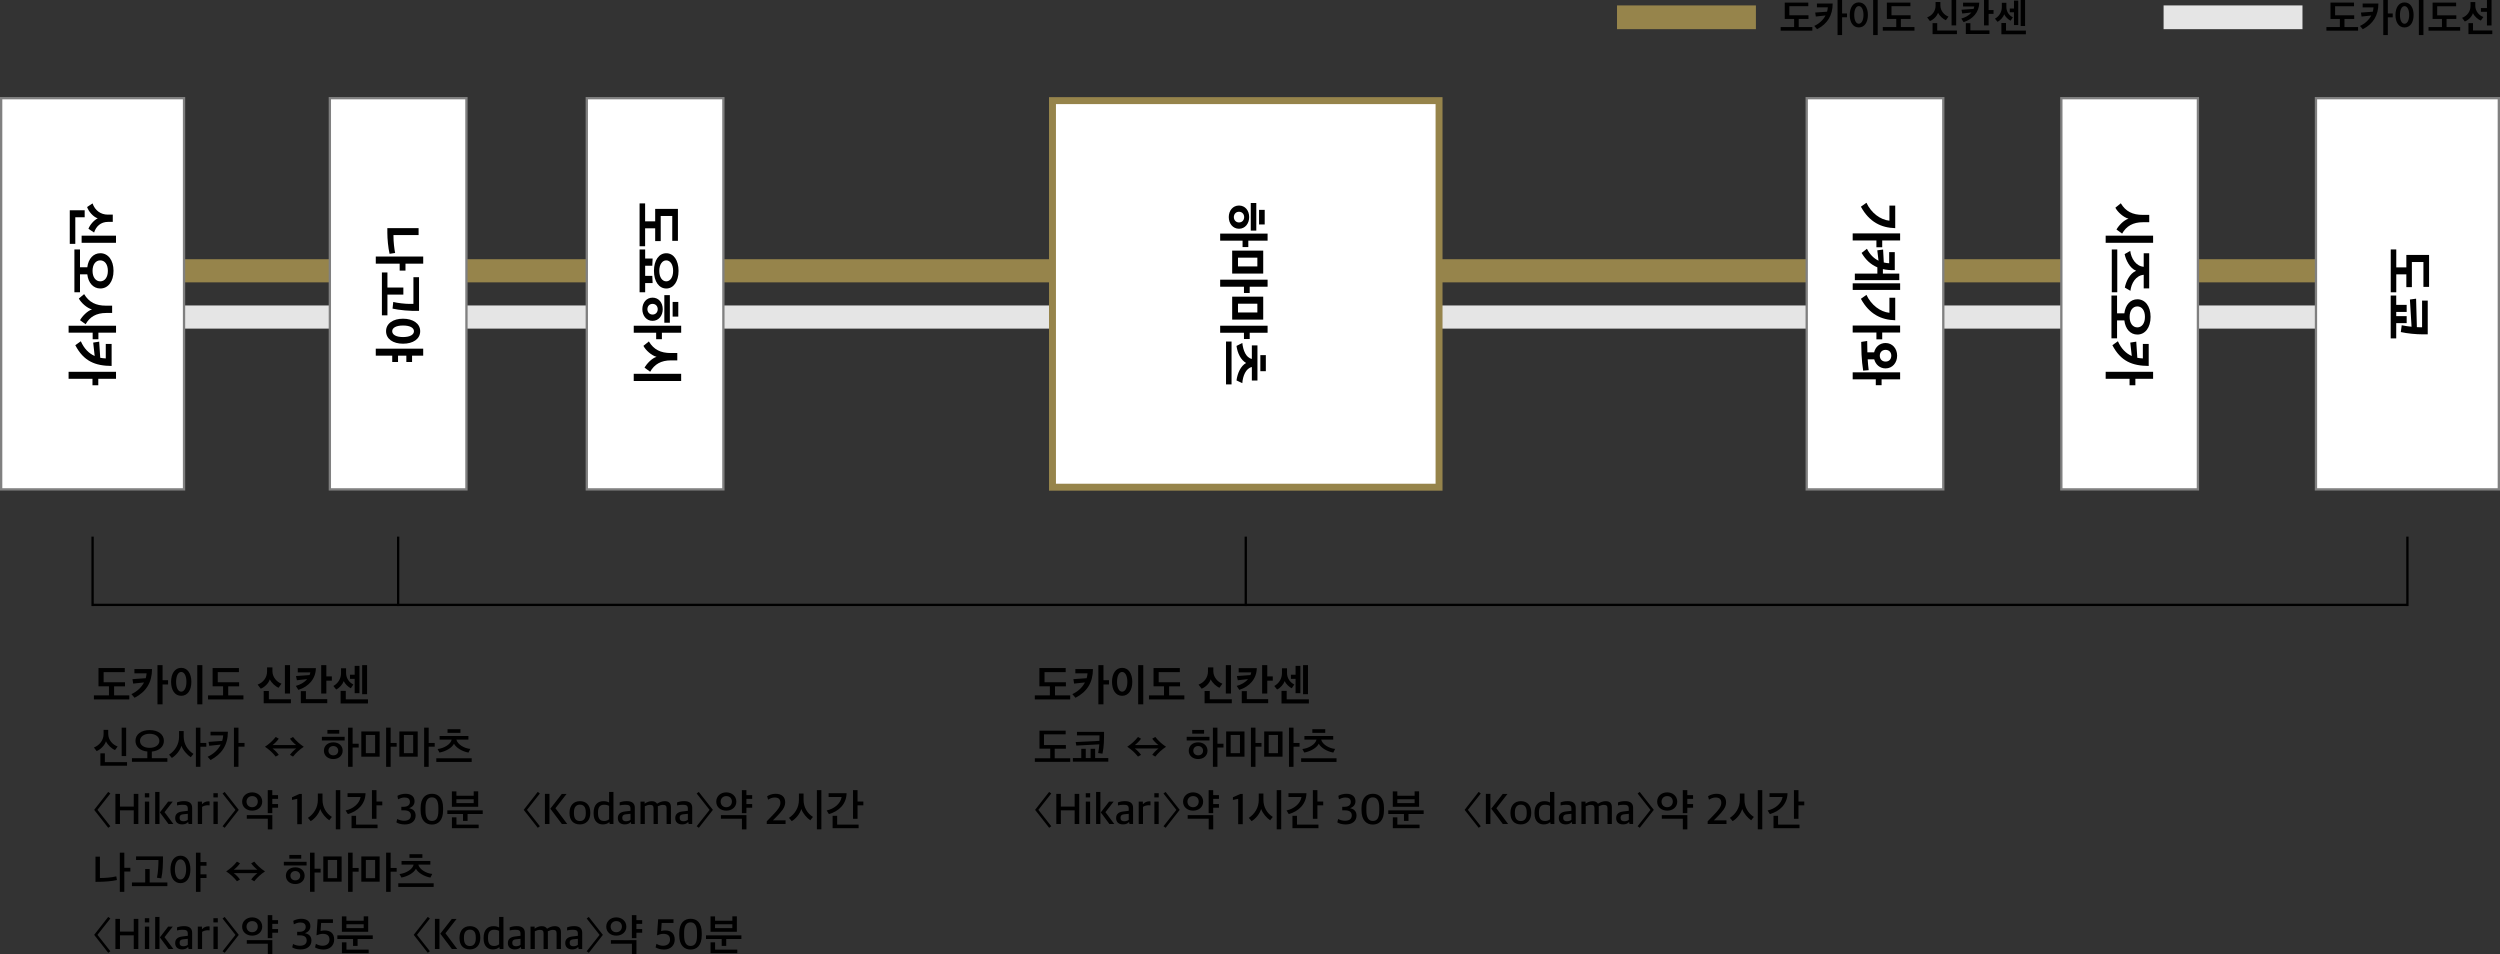
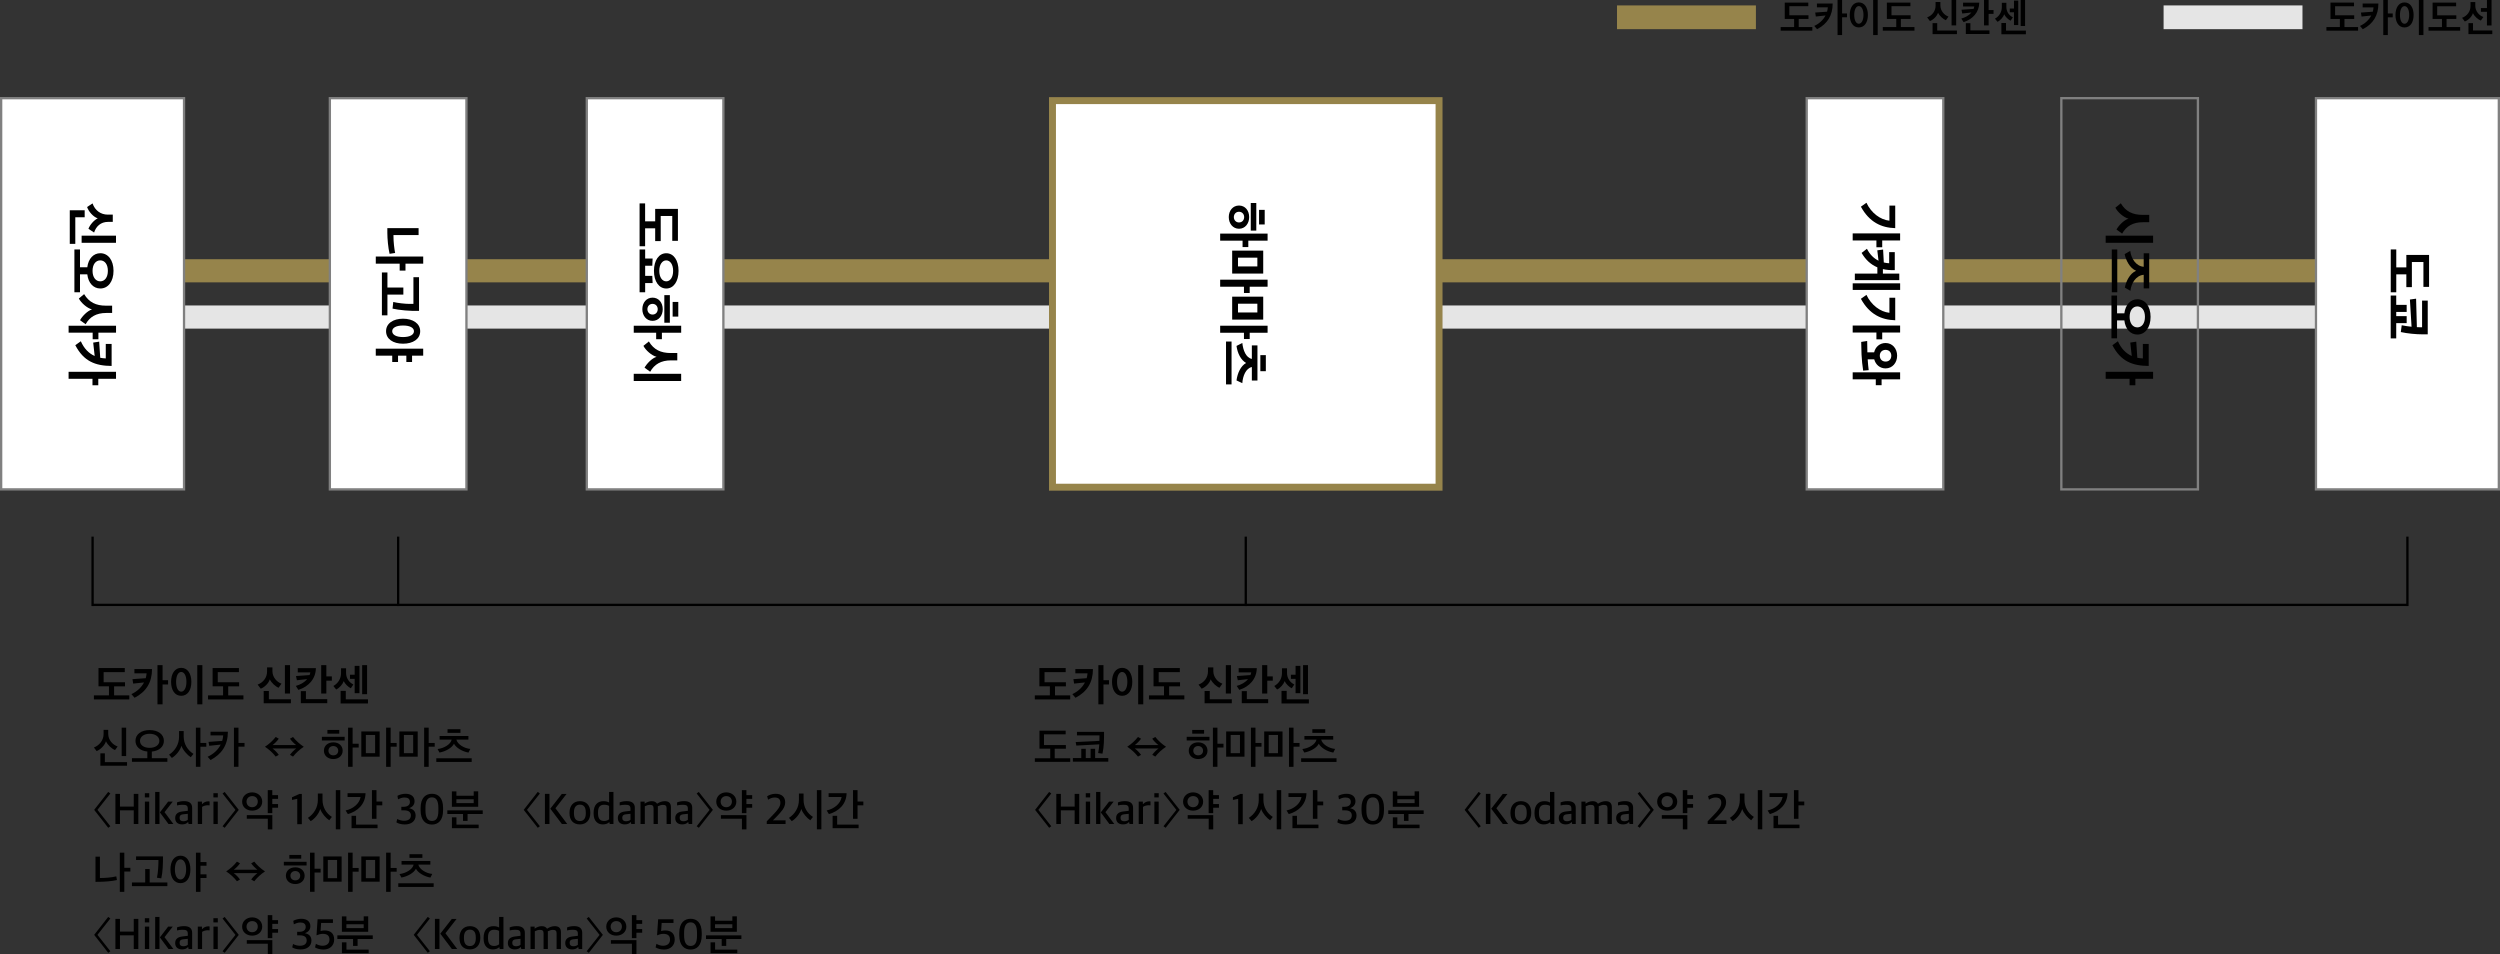
<svg xmlns="http://www.w3.org/2000/svg" id="_レイヤー_2" viewBox="0 0 1080 412.29">
  <rect x="0" y="0" width="1080" height="412.29" fill="#333333" stroke="none" />
  <defs>
    <style>.cls-1{fill:#000;}.cls-1,.cls-2,.cls-3,.cls-4,.cls-5{stroke-width:0px;}.cls-6{fill:none;stroke:#000;stroke-miterlimit:10;}.cls-2{fill:#e5e5e5;}.cls-3{fill:#96844b;}.cls-4{fill:gray;}.cls-5{fill:#fff;}</style>
  </defs>
  <g id="_レイヤー_1-2">
    <rect class="cls-3" y="111.98" width="1080" height="10" />
    <rect class="cls-2" y="131.96" width="1080" height="10" />
    <rect class="cls-3" x="698.55" y="2.34" width="60" height="10.26" />
    <rect class="cls-2" x="934.67" y="2.34" width="60" height="10.26" />
    <rect class="cls-5" x="454.67" y="43.47" width="167" height="167" />
    <path class="cls-3" d="M620.17,44.97v164h-164V44.97h164M623.17,41.97h-170v170h170V41.97Z" />
    <rect class="cls-5" x="1000.5" y="42.41" width="79" height="169" />
    <path class="cls-4" d="M1079,42.91v168h-78V42.91h78M1080,41.91h-80v170h80V41.91Z" />
    <rect class="cls-5" x=".5" y="42.41" width="79" height="169" />
    <path class="cls-4" d="M79,42.91v168H1V42.91h78M80,41.91H0v170h80V41.91Z" />
    <rect class="cls-5" x="142.5" y="42.41" width="59" height="169" />
    <path class="cls-4" d="M201,42.91v168h-58V42.91h58M202,41.91h-60v170h60V41.91Z" />
    <rect class="cls-5" x="253.5" y="42.41" width="59" height="169" />
    <path class="cls-4" d="M312,42.91v168h-58V42.91h58M313,41.91h-60v170h60V41.91Z" />
-     <rect class="cls-5" x="890.5" y="42.41" width="59" height="169" />
    <path class="cls-4" d="M949,42.91v168h-58V42.91h58M950,41.91h-60v170h60V41.91Z" />
    <rect class="cls-5" x="780.5" y="42.41" width="59" height="169" />
    <path class="cls-4" d="M839,42.91v168h-58V42.91h58M840,41.91h-60v170h60V41.91Z" />
    <line class="cls-6" x1="40.03" y1="261.31" x2="1040.03" y2="261.31" />
    <line class="cls-6" x1="1040" y1="231.82" x2="1040" y2="261.82" />
    <line class="cls-6" x1="40" y1="231.82" x2="40" y2="261.82" />
    <line class="cls-6" x1="172" y1="231.82" x2="172" y2="261.82" />
    <line class="cls-6" x1="538.17" y1="231.82" x2="538.17" y2="261.82" />
    <path class="cls-1" d="M1039.54,118.52h-4.35v7.75h-2.39v-18.51h2.39v7.75h4.35v-5.38h9.82v13.8h-2.44v-10.74h-4.99v10.85h-2.39v-5.52Z" />
    <path class="cls-1" d="M1032.78,127.66h2.39v4.05h4.51v3.06h-4.51v1.79h4.51v3.04h-4.51v6.58h-2.39v-18.51ZM1046.72,144.44c-3.08,0-6.76-.37-9.57-.99l.39-2.94c1.29.28,2.8.48,4.25.64-.23-3.93-.46-7.82-.71-11.75.9-.12,1.77-.23,2.67-.37.09,4.09.23,8.19.34,12.3.51.02,1.04.05,1.47.05h.78v-11.52h2.44v14.56c-.67.02-1.43.02-2.07.02Z" />
    <path class="cls-1" d="M909.65,101.8h20.49v3.1h-20.49v-3.1ZM914.32,99.16c.94-1.72,3.17-4.09,5.2-4.69-2.12-.53-4.74-2.87-5.68-4.74l2.35-1.91c2.09,3.54,5.15,5.01,9.45,5.01h2.83v3.17h-2.74c-4.28,0-7.17,1.7-8.97,4.92l-2.44-1.77Z" />
    <path class="cls-1" d="M912.29,107.76h2.37v18.51h-2.37v-18.51ZM917.93,124.25c.46-2.53,2.07-6.12,4.88-7.27-2.78-1.13-4.46-4.67-4.97-7.2l2.42-1.4c.39,3.2,2.39,6.58,5.82,6.88v-5.84h2.37v15.18h-2.37v-5.89c-3.43.3-5.36,3.68-5.75,6.92l-2.39-1.38Z" />
    <path class="cls-1" d="M912.15,127.66h2.42v7.7h3.15c.46-3.73,2.67-6.07,5.63-6.07,3.36,0,5.7,3.01,5.7,7.61s-2.34,7.63-5.7,7.63c-2.99,0-5.2-2.37-5.63-6.12h-3.15v7.75h-2.42v-18.51ZM926.62,136.9c0-2.76-1.31-4.53-3.29-4.53s-3.33,1.77-3.33,4.53,1.36,4.53,3.33,4.53,3.29-1.77,3.29-4.53Z" />
    <path class="cls-1" d="M922.48,163.63v2.81h-2.51v-2.81h-10.32v-3.01h20.49v3.01h-7.66ZM912.55,149.12c.78-.57,1.61-1.13,2.39-1.7,1.38,3.13,3.4,5.22,5.98,6.37-.23-1.95-.44-3.86-.64-5.79l2.58-.41c.16,2.32.34,4.65.46,6.97.76.14,1.56.25,2.39.28v-6.25h2.53v9.5c-7.08-.05-12.07-2.02-15.68-8.95Z" />
    <path class="cls-1" d="M810.62,103.87h-10.26v-3.04h20.49v3.04h-7.73v2.94h-2.51v-2.94ZM803.91,89.29l2.39-1.7c2.09,4.46,6.02,7.34,9.93,7.75v-6.51h2.51v9.73c-6-.16-11.18-2.6-14.83-9.27Z" />
    <path class="cls-1" d="M800.37,122.39h20.49v2.85h-20.49v-2.85ZM813.41,116.25v1.95h7.08v2.81h-19.2v-2.81h9.73v-2.71c-2.85-1.2-5.06-3.24-6.81-6.23l2.3-1.79c1.33,2.58,3.04,4.19,5.01,5.15l-.53-4.48,2.51-.34.3,5.59c.76.18,1.52.3,2.32.34v-4.81h2.42v7.79c-1.89.02-3.59-.09-5.13-.46Z" />
    <path class="cls-1" d="M810.62,143.66h-10.26v-3.04h20.49v3.04h-7.73v2.94h-2.51v-2.94ZM803.91,129.08l2.39-1.7c2.09,4.46,6.02,7.34,9.93,7.75v-6.51h2.51v9.73c-6-.16-11.18-2.6-14.83-9.27Z" />
    <path class="cls-1" d="M812.85,163.86v2.55h-2.51v-2.55h-9.98v-3.01h20.49v3.01h-8ZM804.18,153.09c-.09-2-.14-3.89-.14-5.38l2.58-.41c0,1.89.05,3.36.09,4.9h2.92c.55-2.35,2.44-4.02,4.94-4.02,2.94,0,4.99,2.39,4.99,5.47s-2.05,5.5-4.99,5.5c-2.46,0-4.3-1.63-4.9-3.91h-2.83c.14,1.86.23,3.22.44,4.67l-2.39.21c-.32-2.07-.62-4.69-.71-7.01ZM812.07,153.65c0,1.52.99,2.55,2.51,2.55s2.46-1.06,2.46-2.55-.99-2.51-2.46-2.51-2.51,1.01-2.51,2.51Z" />
    <path class="cls-1" d="M539.27,103.96v2.78h-2.48v-2.78h-9.68v-3.04h20.49v3.04h-8.32ZM539.64,93.78c0,2.81-1.75,5.04-4.39,5.04s-4.42-2.23-4.42-5.04,1.77-4.99,4.42-4.99,4.39,2.16,4.39,4.99ZM533.02,93.78c0,1.24.87,2.32,2.23,2.32s2.23-1.03,2.23-2.32-.9-2.3-2.23-2.3-2.23,1.01-2.23,2.3ZM540.33,87.71h2.39v11.91h-2.39v-11.91ZM546.35,90.65v6.32h-2.44v-6.32h2.44Z" />
    <path class="cls-1" d="M539.87,123.86v2.71h-2.48v-2.71h-10.28v-3.04h20.49v3.04h-7.73ZM532.3,118.18v-9.91h13.41v9.91h-13.41ZM543.18,115.1v-3.79h-8.37v3.79h8.37Z" />
    <path class="cls-1" d="M539.87,143.75v2.71h-2.48v-2.71h-10.28v-3.04h20.49v3.04h-7.73ZM532.3,138.07v-9.91h13.41v9.91h-13.41ZM543.18,134.99v-3.79h-8.37v3.79h8.37Z" />
    <path class="cls-1" d="M529.64,147.55h2.39v18.51h-2.39v-18.51ZM534.17,164.34c.44-3.24,1.84-6.23,4.14-7.54-2.28-1.29-3.72-4.23-4.14-7.36l2.51-1.29c.34,3.17,1.56,6.37,4.12,6.9v-5.84h2.42v15.18h-2.42v-5.84c-2.55.55-3.91,3.82-4.12,6.97l-2.51-1.17ZM546.84,153.42v6.94h-2.37v-6.94h2.37Z" />
    <path class="cls-1" d="M283.04,98.63h-4.35v7.75h-2.39v-18.51h2.39v7.75h4.35v-5.38h9.82v13.8h-2.44v-10.74h-4.99v10.85h-2.39v-5.52Z" />
    <path class="cls-1" d="M276.3,107.76h2.41v3.93h3.22l-.14,3.1h-3.08v4.39h3.08l.14,3.1h-3.22v3.98h-2.41v-18.51ZM282.51,117.01c0-4.6,2.18-7.61,5.33-7.61s5.29,3.01,5.29,7.61-2.16,7.63-5.29,7.63-5.33-3.01-5.33-7.63ZM290.79,117.01c0-2.76-1.26-4.53-2.97-4.53s-3.01,1.77-3.01,4.53,1.26,4.53,3.01,4.53,2.97-1.77,2.97-4.53Z" />
    <path class="cls-1" d="M285.94,143.75v2.78h-2.48v-2.78h-9.68v-3.04h20.49v3.04h-8.32ZM286.3,133.57c0,2.81-1.75,5.04-4.39,5.04s-4.42-2.23-4.42-5.04,1.77-4.99,4.42-4.99,4.39,2.16,4.39,4.99ZM279.68,133.57c0,1.24.87,2.32,2.23,2.32s2.23-1.03,2.23-2.32-.9-2.3-2.23-2.3-2.23,1.01-2.23,2.3ZM286.99,127.5h2.39v11.91h-2.39v-11.91ZM293.02,130.44v6.32h-2.44v-6.32h2.44Z" />
    <path class="cls-1" d="M273.77,161.49h20.49v3.1h-20.49v-3.1ZM278.44,158.84c.94-1.72,3.17-4.09,5.2-4.69-2.12-.53-4.74-2.87-5.68-4.74l2.35-1.91c2.09,3.54,5.15,5.01,9.45,5.01h2.83v3.17h-2.74c-4.28,0-7.17,1.7-8.97,4.92l-2.44-1.77Z" />
    <path class="cls-1" d="M175.17,113.91v2.99h-2.51v-2.99h-10.32v-3.08h20.49v3.08h-7.66ZM167.33,100.6v-2.05h13.5v3.01h-10.85v.55c0,2.44.35,5.33.71,7.17-.8.14-1.63.25-2.39.37-.62-2.62-.97-6.53-.97-9.06Z" />
    <path class="cls-1" d="M164.98,117.71h2.39v6.51h6.88v3.06h-6.88v8.94h-2.39v-18.51ZM169.58,133.32c.12-.97.18-1.93.3-2.87,1.91.48,5.22.83,6.88.83.57,0,1.26-.02,1.84-.02v-11.52h2.42v14.56c-3.89.12-8.58-.32-11.43-.97Z" />
    <path class="cls-1" d="M175.54,156.39v-2.74h-3.59v2.74h-2.51v-2.74h-7.11v-3.04h20.49v3.04h-4.81v2.74h-2.48ZM181.52,143.08c0,3.38-3.1,5.4-7.4,5.4s-7.34-2.02-7.34-5.4,3.1-5.4,7.34-5.4,7.4,2.05,7.4,5.4ZM178.83,143.08c0-1.4-1.59-2.46-4.71-2.46s-4.69,1.06-4.69,2.46c0,1.47,1.61,2.53,4.69,2.53s4.71-1.06,4.71-2.53Z" />
    <path class="cls-1" d="M30.14,90.83h6.44v3.04h-4.05v11.47h-2.39v-14.51ZM35.26,101.8h14.85v3.1h-14.85v-3.1ZM38.21,98.84c.55-1.59,2.35-3.75,4.02-4.51-1.91-.6-3.98-2.97-4.6-4.9l2.35-1.56c1.06,3.08,3.56,4.85,6.58,4.85h2.16v3.13h-2c-3.29,0-5.24,2.02-6.07,4.6l-2.44-1.61Z" />
    <path class="cls-1" d="M32.14,107.76h2.42v7.7h3.15c.46-3.73,2.67-6.07,5.63-6.07,3.36,0,5.7,3.01,5.7,7.61s-2.34,7.63-5.7,7.63c-2.99,0-5.2-2.37-5.63-6.12h-3.15v7.75h-2.42v-18.51ZM46.6,117.01c0-2.76-1.31-4.53-3.29-4.53s-3.33,1.77-3.33,4.53,1.36,4.53,3.33,4.53,3.29-1.77,3.29-4.53Z" />
    <path class="cls-1" d="M42.51,143.71v2.85h-2.48v-2.85h-10.39v-2.99h20.49v2.99h-7.61ZM34.57,138.33c.94-1.72,3.2-4.05,5.17-4.67-2.12-.51-4.76-2.9-5.68-4.71l2.28-1.89c2.12,3.54,5.13,4.99,9.43,4.99h2.67v3.15h-2.55c-4.28,0-7.11,1.66-8.9,4.87l-2.42-1.75Z" />
    <path class="cls-1" d="M42.46,163.63v2.81h-2.51v-2.81h-10.32v-3.01h20.49v3.01h-7.66ZM32.53,149.12c.78-.57,1.61-1.13,2.39-1.7,1.38,3.13,3.4,5.22,5.98,6.37-.23-1.95-.44-3.86-.64-5.79l2.58-.41c.16,2.32.34,4.65.46,6.97.76.14,1.56.25,2.39.28v-6.25h2.53v9.5c-7.08-.05-12.07-2.02-15.68-8.95Z" />
    <path class="cls-1" d="M777.05,8.18v3.5h5.88v1.56h-13.68v-1.56h5.81v-3.5h-4.05V1.11h10.17v1.58h-8.18v3.91h8.26v1.58h-4.21Z" />
    <path class="cls-1" d="M784.98,12.61l-1.22-1.41c2.11-.97,3.84-2.53,4.88-4.52l-4.2.46c-.08-.58-.17-1.14-.27-1.72l5.13-.37c.15-.59.27-1.22.32-1.87h-4.71v-1.65h6.8c0,5.1-2.21,8.74-6.73,11.08ZM795.79,5.81h2.12v1.65h-2.12v7.68h-1.97V0h1.97v5.81Z" />
    <path class="cls-1" d="M803,1.04c2.48,0,3.93,2.23,3.93,5.42s-1.45,5.39-3.93,5.39-3.91-2.21-3.91-5.39,1.45-5.42,3.91-5.42ZM803,2.63c-1.14,0-1.97,1.43-1.97,3.83s.83,3.79,1.97,3.79,2.02-1.41,2.02-3.79-.85-3.83-2.02-3.83ZM809.2,15.15V0h1.97v15.15h-1.97Z" />
    <path class="cls-1" d="M821.17,8.18v3.5h5.88v1.56h-13.68v-1.56h5.81v-3.5h-4.05V1.11h10.17v1.58h-8.18v3.91h8.26v1.58h-4.21Z" />
    <path class="cls-1" d="M840.63,8.74c-1.16-.44-2.74-1.85-3.4-3.25-.46,1.55-2.11,3.11-3.5,3.6l-1.21-1.58c2.21-.8,3.65-2.77,3.65-5.05V.87h2.07v1.5c0,2.33,1.75,4.21,3.5,4.79l-1.12,1.58ZM834.87,14.74v-4.74h2.01v3.18h8.52v1.56h-10.52ZM843.08,10.98V0h1.99v10.98h-1.99Z" />
    <path class="cls-1" d="M848.28,9.57l-.99-1.55c1.65-.44,3.3-1.31,4.37-2.62l-3.96.44-.34-1.63,5.25-.37c.12-.32.22-.66.29-1.04h-4.86v-1.65h7c-.05,4.08-2.74,7.14-6.77,8.41ZM849.24,14.7v-4.67h1.97v3.09h8.24v1.58h-10.22ZM859.09,4.35h2.12v1.65h-2.12v4.98h-1.99V0h1.99v4.35Z" />
    <path class="cls-1" d="M868.58,8.94c-1-.44-2.36-1.79-2.75-2.77-.41,1.19-1.63,2.65-2.92,3.25l-1.09-1.36c1.84-1.02,2.97-2.84,2.97-4.98v-1.87h1.96v1.82c0,2.11,1.26,3.72,2.82,4.45l-.99,1.46ZM864.6,14.79v-4.86h2v3.28h8.58v1.58h-10.59ZM870.04,10.84v-5.54h-1.82v-1.6h1.82V.27h1.85v10.57h-1.85ZM872.93,11.22V0h1.9v11.22h-1.9Z" />
    <path class="cls-1" d="M1012.81,8.19v3.5h5.88v1.56h-13.68v-1.56h5.81v-3.5h-4.05V1.12h10.17v1.58h-8.18v3.91h8.26v1.58h-4.21Z" />
    <path class="cls-1" d="M1020.73,12.62l-1.22-1.41c2.11-.97,3.84-2.53,4.88-4.52l-4.2.46c-.08-.58-.17-1.14-.27-1.72l5.13-.37c.15-.59.27-1.22.32-1.87h-4.71v-1.65h6.8c0,5.1-2.21,8.74-6.73,11.08ZM1031.54,5.83h2.12v1.65h-2.12v7.68h-1.97V.01h1.97v5.81Z" />
    <path class="cls-1" d="M1038.75,1.05c2.48,0,3.93,2.23,3.93,5.42s-1.45,5.39-3.93,5.39-3.91-2.21-3.91-5.39,1.45-5.42,3.91-5.42ZM1038.75,2.65c-1.14,0-1.97,1.43-1.97,3.83s.83,3.79,1.97,3.79,2.02-1.41,2.02-3.79-.85-3.83-2.02-3.83ZM1044.95,15.16V.01h1.97v15.15h-1.97Z" />
    <path class="cls-1" d="M1056.92,8.19v3.5h5.88v1.56h-13.68v-1.56h5.81v-3.5h-4.05V1.12h10.17v1.58h-8.18v3.91h8.26v1.58h-4.21Z" />
    <path class="cls-1" d="M1071.71,8.88c-1.16-.42-2.74-1.78-3.4-3.2-.46,1.55-2.09,3.13-3.52,3.6l-1.17-1.58c2.21-.82,3.64-2.79,3.64-5.05V.88h2.07v1.68c0,2.31,1.73,4.2,3.5,4.78-.37.53-.76,1.04-1.12,1.55ZM1066.37,14.75v-4.76h1.97v3.18h8.33v1.58h-10.3ZM1074.36,10.99v-5.9h-2.6v-1.6h2.6V.01h1.99v10.98h-1.99Z" />
    <path class="cls-1" d="M49.29,296.49v3.91h6.57v1.75h-15.29v-1.75h6.5v-3.91h-4.52v-7.9h11.36v1.77h-9.14v4.37h9.23v1.77h-4.71Z" />
    <path class="cls-1" d="M58.14,301.44l-1.37-1.58c2.36-1.08,4.29-2.83,5.45-5.05l-4.69.51c-.09-.65-.19-1.27-.3-1.92l5.74-.42c.17-.67.3-1.37.36-2.09h-5.26v-1.84h7.6c0,5.7-2.47,9.76-7.52,12.39ZM70.23,293.84h2.38v1.84h-2.38v8.59h-2.2v-16.93h2.2v6.5Z" />
    <path class="cls-1" d="M78.28,288.51c2.77,0,4.39,2.49,4.39,6.06s-1.62,6.02-4.39,6.02-4.37-2.47-4.37-6.02,1.61-6.06,4.37-6.06ZM78.28,290.29c-1.27,0-2.2,1.6-2.2,4.27s.93,4.24,2.2,4.24,2.26-1.58,2.26-4.24-.95-4.27-2.26-4.27ZM85.22,304.27v-16.93h2.2v16.93h-2.2Z" />
    <path class="cls-1" d="M98.59,296.49v3.91h6.57v1.75h-15.29v-1.75h6.5v-3.91h-4.52v-7.9h11.36v1.77h-9.14v4.37h9.23v1.77h-4.71Z" />
    <path class="cls-1" d="M120.35,297.11c-1.29-.49-3.06-2.07-3.8-3.63-.51,1.73-2.36,3.48-3.91,4.03l-1.35-1.77c2.47-.89,4.08-3.1,4.08-5.64v-1.79h2.32v1.67c0,2.6,1.96,4.71,3.91,5.36l-1.25,1.77ZM113.91,303.82v-5.3h2.24v3.55h9.52v1.75h-11.76ZM123.08,299.62v-12.27h2.22v12.27h-2.22Z" />
    <path class="cls-1" d="M128.9,298.04l-1.1-1.73c1.84-.49,3.69-1.46,4.88-2.93l-4.43.49-.38-1.82,5.87-.42c.13-.36.25-.74.32-1.16h-5.43v-1.84h7.83c-.06,4.56-3.06,7.98-7.56,9.4ZM129.96,303.78v-5.22h2.2v3.46h9.21v1.77h-11.42ZM140.98,292.21h2.38v1.84h-2.38v5.57h-2.22v-12.27h2.22v4.86Z" />
    <path class="cls-1" d="M151.58,297.34c-1.12-.49-2.64-1.99-3.08-3.1-.46,1.33-1.82,2.96-3.27,3.63l-1.22-1.52c2.05-1.14,3.32-3.17,3.32-5.57v-2.09h2.18v2.03c0,2.36,1.41,4.16,3.15,4.98l-1.1,1.63ZM147.14,303.88v-5.43h2.24v3.67h9.59v1.77h-11.84ZM153.22,299.47v-6.19h-2.03v-1.79h2.03v-3.84h2.07v11.82h-2.07ZM156.45,299.89v-12.54h2.13v12.54h-2.13Z" />
    <path class="cls-1" d="M49.67,324.02c-1.42-.59-3.17-2.17-3.89-3.8-.53,1.77-2.36,3.57-4.03,4.26l-1.18-1.56c2.39-.93,4.18-3.17,4.18-5.79v-1.82h2v1.75c0,2.68,2.07,4.77,4.07,5.42l-1.14,1.56ZM43.36,330.8v-5.36h1.94v3.8h9.58v1.56h-11.51ZM52.56,326.62v-12.27h1.94v12.27h-1.94Z" />
    <path class="cls-1" d="M57,329.11v-1.56h6.65v-2.89c-3.13-.3-5.13-2.09-5.13-4.62,0-2.79,2.45-4.65,6.12-4.65s6.16,1.86,6.16,4.65c0,2.55-2.03,4.33-5.21,4.64v2.87h6.71v1.56h-15.29ZM64.64,316.99c-2.49,0-4.16,1.27-4.16,3.08s1.67,3,4.16,3,4.2-1.22,4.2-3-1.65-3.08-4.2-3.08Z" />
    <path class="cls-1" d="M82.41,327.13c-1.44-.93-3.42-3.1-4.03-4.96-.59,2.01-2.28,4.14-4.14,5.26l-1.2-1.42c2.64-1.71,4.31-4.5,4.31-7.73v-2.47h2v2.36c0,3.25,1.73,5.95,4.22,7.5l-1.16,1.46ZM86.58,320.96h2.55v1.63h-2.55v8.68h-1.96v-16.93h1.96v6.61Z" />
    <path class="cls-1" d="M90.94,328.33l-1.25-1.41c2.45-1.12,4.5-2.93,5.66-5.26l-4.96.53-.3-1.69,5.91-.44c.21-.76.36-1.54.42-2.37h-5.47v-1.58h7.5c-.02,5.79-2.66,9.67-7.5,12.22ZM103.02,320.96h2.62v1.61h-2.62v8.7h-1.96v-16.93h1.96v6.61Z" />
    <path class="cls-1" d="M139.05,319.88v-1.58h9.84v1.58h-9.84ZM144,327.91c-2.43,0-4.07-1.52-4.07-3.61s1.63-3.61,4.07-3.61,4.03,1.54,4.03,3.61-1.62,3.61-4.03,3.61ZM141.44,315.34h5.13v1.6h-5.13v-1.6ZM144,322.29c-1.24,0-2.11.82-2.11,2.01s.87,2.01,2.11,2.01c1.31,0,2.11-.84,2.11-2.01s-.89-2.01-2.11-2.01ZM152.33,321.3h2.62v1.63h-2.62v8.34h-1.96v-16.93h1.96v6.95Z" />
    <path class="cls-1" d="M164.01,326.89h-7.92v-10.9h7.92v10.9ZM162.05,317.5h-4.01v7.87h4.01v-7.87ZM168.76,320.96h2.6v1.61h-2.6v8.7h-1.96v-16.93h1.96v6.61Z" />
    <path class="cls-1" d="M180.45,326.89h-7.92v-10.9h7.92v10.9ZM178.49,317.5h-4.01v7.87h4.01v-7.87ZM185.19,320.96h2.6v1.61h-2.6v8.7h-1.96v-16.93h1.96v6.61Z" />
    <path class="cls-1" d="M188.48,329.15v-1.58h15.29v1.58h-15.29ZM202.39,325.12c-2.58-.44-5.39-2.07-6.27-3.84-.87,1.79-3.57,3.34-6.27,3.82l-.82-1.52c2.68-.29,5.7-1.99,6.1-4.08h-5.22v-1.56h12.44v1.56h-5.19c.42,2.07,3.53,3.86,6.02,4.03l-.8,1.6ZM193.33,315.01h5.58v1.58h-5.58v-1.58Z" />
    <path class="cls-1" d="M47.67,356.93l-.91.68-6.08-7.75,6.06-7.75.93.68-5.57,7.07,5.57,7.07Z" />
    <path class="cls-1" d="M49.86,342.96h1.96v5.49h5.96v-5.49h1.98v13.01h-1.98v-5.91h-5.96v5.91h-1.96v-13.01Z" />
    <path class="cls-1" d="M62.57,342.66h1.9v1.82h-1.9v-1.82ZM62.59,346.29h1.86v9.69h-1.86v-9.69Z" />
    <path class="cls-1" d="M67.04,342.11h1.86v13.87h-1.86v-13.87ZM69.07,350.96l3.57-4.67h1.99l-3.55,4.56,3.82,5.13h-2.11l-3.72-5.02Z" />
    <path class="cls-1" d="M75.68,353.39c0-1.73,1.14-2.58,3.02-2.83l2.43-.29v-.84c0-1.44-.61-1.77-2.32-1.77-.95,0-1.75.15-2.34.29v-1.31c.89-.36,1.88-.55,3.08-.55,2.18,0,3.46.91,3.46,2.87v7.01h-1.54l-.17-.82h-.11c-.46.57-1.25.99-2.51.99-1.75,0-3-.87-3-2.75ZM81.13,354.15v-2.58l-2.01.21c-1.03.11-1.54.53-1.54,1.54s.63,1.46,1.6,1.46c.8,0,1.58-.27,1.96-.63Z" />
    <path class="cls-1" d="M85.45,346.29h1.8v1.08h.08c.57-.65,1.56-1.2,2.6-1.2.23,0,.51.02.61.08v1.67c-.25-.04-.57-.06-.76-.06-.91,0-1.8.27-2.47.7v7.41h-1.86v-9.69Z" />
    <path class="cls-1" d="M92.19,342.66h1.9v1.82h-1.9v-1.82ZM92.21,346.29h1.86v9.69h-1.86v-9.69Z" />
    <path class="cls-1" d="M103.15,349.86l-6.08,7.75-.93-.68,5.57-7.05c-.66-.78-1.27-1.63-1.92-2.45-1.2-1.54-2.47-3.13-3.65-4.63l.91-.68,6.1,7.75Z" />
    <path class="cls-1" d="M108.93,350.2c-2.38,0-4.33-1.5-4.33-3.89s1.94-4.01,4.33-4.01,4.35,1.63,4.35,4.01-1.94,3.89-4.35,3.89ZM108.93,343.91c-1.46,0-2.43,1.06-2.43,2.38,0,1.42.99,2.43,2.43,2.43s2.43-1.04,2.43-2.43-.91-2.38-2.43-2.38ZM117.65,352.14v6.16h-1.96v-4.62h-9.08v-1.54h11.04ZM120.12,348.93h-2.49v2.34h-1.96v-9.92h1.96v2.15h2.49v1.6h-2.49v2.26h2.49v1.58Z" />
    <path class="cls-1" d="M128.42,345.09l-2.28.49v-1.16l3.21-1.44h1.04v13.07h-1.98v-10.96Z" />
    <path class="cls-1" d="M142.22,354.36c-1.44-.93-3.25-3.02-3.88-4.88-.57,2.01-2.26,4.14-4.12,5.26l-1.2-1.42c2.62-1.71,4.29-4.5,4.29-7.73v-2.77h2.01v2.66c0,3.25,1.58,5.87,4.05,7.43l-1.16,1.46ZM145.07,358.27v-16.93h1.94v16.93h-1.94Z" />
    <path class="cls-1" d="M150.27,351.68l-.97-1.56c3.06-.65,5.98-2.81,6.48-5.83h-5.64v-1.63h7.77c-.08,4.73-3.42,7.87-7.64,9.02ZM151.87,357.78v-5.36h1.96v3.8h9.27v1.56h-11.23ZM162.64,347.9v5.81h-1.96v-12.37h1.96v4.92h2.51v1.63h-2.51Z" />
    <path class="cls-1" d="M171.25,355.25l.36-1.46c.68.44,1.96.78,2.93.78,1.92,0,2.96-.82,2.96-2.32s-1.1-2.17-2.87-2.18l-1.25-.02v-1.5l1.12-.02c1.58-.02,2.58-.78,2.58-2.07,0-1.42-.91-1.94-2.39-1.94-.99,0-1.96.4-2.74.78l-.25-1.5c.8-.49,2.26-.89,3.48-.89,2.36,0,3.91,1.16,3.91,3.21,0,1.56-.93,2.53-2.37,3.02,1.63.32,2.83,1.23,2.83,3.19,0,2.32-1.8,3.84-4.69,3.84-1.54,0-2.89-.42-3.61-.91Z" />
    <path class="cls-1" d="M181.7,350.03v-.91c0-4.6,2.3-6.21,4.92-6.21s4.79,1.63,4.79,6.14v.97c0,4.46-2.15,6.19-4.83,6.19s-4.88-1.79-4.88-6.17ZM189.38,350.2v-1.18c0-3.13-.95-4.56-2.77-4.56s-2.81,1.37-2.81,4.45v1.18c0,3.1.95,4.56,2.79,4.56s2.79-1.27,2.79-4.45Z" />
    <path class="cls-1" d="M200.03,354.63v-2.98h-6.78v-1.58h15.29v1.58h-6.55v2.98h-1.96ZM195.21,348.53v-6.65h1.96v1.88h7.47v-1.9h1.94v6.67h-11.36ZM195.23,357.78v-4.69h1.96v3.15h9.59v1.54h-11.55ZM204.63,345.28h-7.47v1.67h7.47v-1.67Z" />
    <path class="cls-1" d="M233.23,356.93l-.91.68-6.08-7.75,6.06-7.75.93.68-5.57,7.07,5.57,7.07Z" />
    <path class="cls-1" d="M235.41,342.96h1.96v13.01h-1.96v-13.01ZM237.73,349.35l4.98-6.38h2.05l-4.81,6.19,5.09,6.82h-2.3l-5.01-6.63Z" />
    <path class="cls-1" d="M246.03,351.34v-.32c0-3.08,1.82-4.92,4.52-4.92s4.46,1.8,4.46,4.86v.29c0,3.08-1.84,4.9-4.48,4.9-2.87,0-4.5-1.79-4.5-4.81ZM253.06,351.44v-.51c0-2.56-1.14-3.32-2.55-3.32-1.63,0-2.56,1.12-2.56,3.25v.51c0,2.56,1.16,3.32,2.6,3.32,1.58,0,2.51-1.12,2.51-3.25Z" />
    <path class="cls-1" d="M256.43,351.44v-.25c0-3.55,1.8-5.09,4.29-5.09,1.18,0,1.96.32,2.41.59v-4.58h1.88v13.87h-1.6l-.17-.78h-.09c-.57.57-1.5.95-2.77.95-1.88,0-3.95-1.18-3.95-4.71ZM263.13,353.94v-5.76c-.38-.32-1.22-.53-2.13-.53-1.65,0-2.66.83-2.66,3.3v.4c0,2.55,1.08,3.31,2.68,3.31,1.01,0,1.71-.42,2.11-.72Z" />
    <path class="cls-1" d="M266.91,353.39c0-1.73,1.14-2.58,3.02-2.83l2.43-.29v-.84c0-1.44-.61-1.77-2.32-1.77-.95,0-1.75.15-2.34.29v-1.31c.89-.36,1.88-.55,3.08-.55,2.18,0,3.46.91,3.46,2.87v7.01h-1.54l-.17-.82h-.11c-.46.57-1.25.99-2.51.99-1.75,0-3-.87-3-2.75ZM272.37,354.15v-2.58l-2.01.21c-1.03.11-1.54.53-1.54,1.54s.63,1.46,1.6,1.46c.8,0,1.58-.27,1.96-.63Z" />
    <path class="cls-1" d="M276.68,346.29h1.8v.84h.08c.82-.55,1.84-1.03,2.96-1.03s1.86.36,2.3,1.08h.08c1.03-.67,2.15-1.08,3.27-1.08,1.67,0,2.68.78,2.68,2.66v7.22h-1.88v-6.78c0-1.06-.42-1.5-1.61-1.5-.68,0-1.42.25-2.2.63.02.17.04.3.04.51v7.14h-1.86v-6.78c0-1.06-.4-1.5-1.6-1.5-.74,0-1.52.27-2.18.61v7.67h-1.86v-9.69Z" />
    <path class="cls-1" d="M291.71,353.39c0-1.73,1.14-2.58,3.02-2.83l2.43-.29v-.84c0-1.44-.61-1.77-2.32-1.77-.95,0-1.75.15-2.34.29v-1.31c.89-.36,1.88-.55,3.08-.55,2.18,0,3.46.91,3.46,2.87v7.01h-1.54l-.17-.82h-.11c-.46.57-1.25.99-2.51.99-1.75,0-3-.87-3-2.75ZM297.16,354.15v-2.58l-2.01.21c-1.03.11-1.54.53-1.54,1.54s.63,1.46,1.6,1.46c.8,0,1.58-.27,1.96-.63Z" />
    <path class="cls-1" d="M307.97,349.86l-6.08,7.75-.93-.68,5.57-7.05c-.66-.78-1.27-1.63-1.92-2.45-1.2-1.54-2.47-3.13-3.65-4.63l.91-.68,6.1,7.75Z" />
    <path class="cls-1" d="M313.75,350.2c-2.38,0-4.33-1.5-4.33-3.89s1.94-4.01,4.33-4.01,4.35,1.63,4.35,4.01-1.94,3.89-4.35,3.89ZM313.75,343.91c-1.46,0-2.43,1.06-2.43,2.38,0,1.42.99,2.43,2.43,2.43s2.43-1.04,2.43-2.43-.91-2.38-2.43-2.38ZM322.47,352.14v6.16h-1.96v-4.62h-9.08v-1.54h11.04ZM324.94,348.93h-2.49v2.34h-1.96v-9.92h1.96v2.15h2.49v1.6h-2.49v2.26h2.49v1.58Z" />
    <path class="cls-1" d="M331.23,354.82l2.74-2.85c1.79-1.88,3.15-3.4,3.15-5.11s-.86-2.34-2.56-2.34c-.97,0-2.03.47-2.75.95l-.4-1.5c.84-.51,2.15-1.06,3.61-1.06,2.74,0,4.18,1.41,4.18,3.72s-1.73,4.08-3.55,6l-1.75,1.75h5.47v1.6h-8.13v-1.16Z" />
    <path class="cls-1" d="M350.04,354.36c-1.44-.93-3.25-3.02-3.88-4.88-.57,2.01-2.26,4.14-4.12,5.26l-1.2-1.42c2.62-1.71,4.29-4.5,4.29-7.73v-2.77h2.01v2.66c0,3.25,1.58,5.87,4.05,7.43l-1.16,1.46ZM352.89,358.27v-16.93h1.94v16.93h-1.94Z" />
    <path class="cls-1" d="M358.09,351.68l-.97-1.56c3.06-.65,5.98-2.81,6.48-5.83h-5.64v-1.63h7.77c-.08,4.73-3.42,7.87-7.64,9.02ZM359.69,357.78v-5.36h1.96v3.8h9.27v1.56h-11.23ZM370.46,347.9v5.81h-1.96v-12.37h1.96v4.92h2.51v1.63h-2.51Z" />
    <path class="cls-1" d="M43,380.94l-1.75.02v-10.89h1.92v9.23c2.2,0,5.15-.21,7.07-.72l.27,1.6c-2.03.49-5.38.74-7.5.76ZM53.7,376.5v8.78h-1.94v-16.93h1.94v6.54h2.62v1.61h-2.62Z" />
    <path class="cls-1" d="M57,382.8v-1.58h5.72v-5.79h1.94v5.79h7.64v1.58h-15.29ZM69.66,379.46l-1.86-.29c.49-2.2.65-5.36.65-7.64h-9.67v-1.58h11.63c0,2.92-.06,6.69-.74,9.5Z" />
    <path class="cls-1" d="M77.96,369.66c2.72,0,4.29,2.36,4.29,5.95s-1.58,5.91-4.29,5.91-4.33-2.36-4.33-5.93,1.62-5.93,4.33-5.93ZM77.96,371.25c-1.42,0-2.41,1.62-2.41,4.33s.99,4.35,2.41,4.35,2.45-1.63,2.45-4.35-1.01-4.33-2.45-4.33ZM89.21,374.01h-2.6v3.69h2.6v1.6h-2.6v5.98h-1.96v-16.93h1.96v4.07h2.6v1.6Z" />
    <path class="cls-1" d="M122.61,373.88v-1.58h9.84v1.58h-9.84ZM127.57,381.91c-2.43,0-4.07-1.52-4.07-3.61s1.63-3.61,4.07-3.61,4.03,1.54,4.03,3.61-1.62,3.61-4.03,3.61ZM125,369.34h5.13v1.6h-5.13v-1.6ZM127.57,376.29c-1.24,0-2.11.82-2.11,2.01s.87,2.01,2.11,2.01c1.31,0,2.11-.84,2.11-2.01s-.89-2.01-2.11-2.01ZM135.89,375.3h2.62v1.63h-2.62v8.34h-1.96v-16.93h1.96v6.95Z" />
    <path class="cls-1" d="M147.58,380.89h-7.92v-10.9h7.92v10.9ZM145.62,371.5h-4.01v7.87h4.01v-7.87ZM152.33,374.96h2.6v1.61h-2.6v8.7h-1.96v-16.93h1.96v6.61Z" />
    <path class="cls-1" d="M164.01,380.89h-7.92v-10.9h7.92v10.9ZM162.05,371.5h-4.01v7.87h4.01v-7.87ZM168.76,374.96h2.6v1.61h-2.6v8.7h-1.96v-16.93h1.96v6.61Z" />
    <path class="cls-1" d="M172.05,383.15v-1.58h15.29v1.58h-15.29ZM185.95,379.12c-2.58-.44-5.39-2.07-6.27-3.84-.87,1.79-3.57,3.34-6.27,3.82l-.82-1.52c2.68-.29,5.7-1.99,6.1-4.08h-5.22v-1.56h12.44v1.56h-5.19c.42,2.07,3.53,3.86,6.02,4.03l-.8,1.6ZM176.89,369.01h5.58v1.58h-5.58v-1.58Z" />
    <path class="cls-1" d="M47.67,410.93l-.91.68-6.08-7.75,6.06-7.75.93.68-5.57,7.07,5.57,7.07Z" />
    <path class="cls-1" d="M49.86,396.96h1.96v5.49h5.96v-5.49h1.98v13.01h-1.98v-5.91h-5.96v5.91h-1.96v-13.01Z" />
    <path class="cls-1" d="M62.57,396.66h1.9v1.82h-1.9v-1.82ZM62.59,400.29h1.86v9.69h-1.86v-9.69Z" />
    <path class="cls-1" d="M67.04,396.11h1.86v13.87h-1.86v-13.87ZM69.07,404.96l3.57-4.67h1.99l-3.55,4.56,3.82,5.13h-2.11l-3.72-5.02Z" />
    <path class="cls-1" d="M75.68,407.39c0-1.73,1.14-2.58,3.02-2.83l2.43-.29v-.84c0-1.44-.61-1.77-2.32-1.77-.95,0-1.75.15-2.34.29v-1.31c.89-.36,1.88-.55,3.08-.55,2.18,0,3.46.91,3.46,2.87v7.01h-1.54l-.17-.82h-.11c-.46.57-1.25.99-2.51.99-1.75,0-3-.87-3-2.75ZM81.13,408.15v-2.58l-2.01.21c-1.03.11-1.54.53-1.54,1.54s.63,1.46,1.6,1.46c.8,0,1.58-.27,1.96-.63Z" />
    <path class="cls-1" d="M85.45,400.29h1.8v1.08h.08c.57-.65,1.56-1.2,2.6-1.2.23,0,.51.02.61.08v1.67c-.25-.04-.57-.06-.76-.06-.91,0-1.8.27-2.47.7v7.41h-1.86v-9.69Z" />
    <path class="cls-1" d="M92.19,396.66h1.9v1.82h-1.9v-1.82ZM92.21,400.29h1.86v9.69h-1.86v-9.69Z" />
    <path class="cls-1" d="M103.15,403.86l-6.08,7.75-.93-.68,5.57-7.05c-.66-.78-1.27-1.63-1.92-2.45-1.2-1.54-2.47-3.13-3.65-4.63l.91-.68,6.1,7.75Z" />
    <path class="cls-1" d="M108.93,404.2c-2.38,0-4.33-1.5-4.33-3.89s1.94-4.01,4.33-4.01,4.35,1.63,4.35,4.01-1.94,3.89-4.35,3.89ZM108.93,397.91c-1.46,0-2.43,1.06-2.43,2.38,0,1.42.99,2.43,2.43,2.43s2.43-1.04,2.43-2.43-.91-2.38-2.43-2.38ZM117.65,406.14v6.16h-1.96v-4.62h-9.08v-1.54h11.04ZM120.12,402.93h-2.49v2.34h-1.96v-9.92h1.96v2.15h2.49v1.6h-2.49v2.26h2.49v1.58Z" />
    <path class="cls-1" d="M126.24,409.25l.36-1.46c.68.44,1.96.78,2.93.78,1.92,0,2.96-.82,2.96-2.32s-1.1-2.17-2.87-2.18l-1.25-.02v-1.5l1.12-.02c1.58-.02,2.58-.78,2.58-2.07,0-1.42-.91-1.94-2.39-1.94-.99,0-1.96.4-2.74.78l-.25-1.5c.8-.49,2.26-.89,3.48-.89,2.36,0,3.91,1.16,3.91,3.21,0,1.56-.93,2.53-2.37,3.02,1.63.32,2.83,1.23,2.83,3.19,0,2.32-1.8,3.84-4.69,3.84-1.54,0-2.89-.42-3.61-.91Z" />
    <path class="cls-1" d="M136.1,409.27l.36-1.54c.7.44,1.82.84,2.83.84,1.9,0,3.04-.99,3.04-2.66,0-1.79-1.06-2.49-2.96-2.49-.84,0-2.03.36-2.64.65l.47-6.95h6.63v1.58h-5.11l-.23,3.5c.46-.13,1.2-.25,1.69-.25,2.62,0,4.18,1.27,4.18,3.99,0,2.36-1.71,4.27-4.6,4.27-1.5,0-2.85-.42-3.67-.93Z" />
    <path class="cls-1" d="M152.52,408.63v-2.98h-6.78v-1.58h15.29v1.58h-6.55v2.98h-1.96ZM147.69,402.53v-6.65h1.96v1.88h7.47v-1.9h1.94v6.67h-11.36ZM147.71,411.78v-4.69h1.96v3.15h9.59v1.54h-11.55ZM157.11,399.28h-7.47v1.67h7.47v-1.67Z" />
    <path class="cls-1" d="M185.71,410.93l-.91.68-6.08-7.75,6.06-7.75.93.68-5.57,7.07,5.57,7.07Z" />
    <path class="cls-1" d="M187.89,396.96h1.96v13.01h-1.96v-13.01ZM190.21,403.35l4.98-6.38h2.05l-4.81,6.19,5.09,6.82h-2.3l-5.01-6.63Z" />
    <path class="cls-1" d="M198.51,405.34v-.32c0-3.08,1.82-4.92,4.52-4.92s4.46,1.8,4.46,4.86v.29c0,3.08-1.84,4.9-4.48,4.9-2.87,0-4.5-1.79-4.5-4.81ZM205.54,405.44v-.51c0-2.56-1.14-3.32-2.55-3.32-1.63,0-2.56,1.12-2.56,3.25v.51c0,2.56,1.16,3.32,2.6,3.32,1.58,0,2.51-1.12,2.51-3.25Z" />
    <path class="cls-1" d="M208.91,405.44v-.25c0-3.55,1.8-5.09,4.29-5.09,1.18,0,1.96.32,2.41.59v-4.58h1.88v13.87h-1.6l-.17-.78h-.09c-.57.57-1.5.95-2.77.95-1.88,0-3.95-1.18-3.95-4.71ZM215.61,407.94v-5.76c-.38-.32-1.22-.53-2.13-.53-1.65,0-2.66.83-2.66,3.3v.4c0,2.55,1.08,3.31,2.68,3.31,1.01,0,1.71-.42,2.11-.72Z" />
    <path class="cls-1" d="M219.4,407.39c0-1.73,1.14-2.58,3.02-2.83l2.43-.29v-.84c0-1.44-.61-1.77-2.32-1.77-.95,0-1.75.15-2.34.29v-1.31c.89-.36,1.88-.55,3.08-.55,2.18,0,3.46.91,3.46,2.87v7.01h-1.54l-.17-.82h-.11c-.46.57-1.25.99-2.51.99-1.75,0-3-.87-3-2.75ZM224.85,408.15v-2.58l-2.01.21c-1.03.11-1.54.53-1.54,1.54s.63,1.46,1.6,1.46c.8,0,1.58-.27,1.96-.63Z" />
    <path class="cls-1" d="M229.16,400.29h1.8v.84h.08c.82-.55,1.84-1.03,2.96-1.03s1.86.36,2.3,1.08h.08c1.03-.67,2.15-1.08,3.27-1.08,1.67,0,2.68.78,2.68,2.66v7.22h-1.88v-6.78c0-1.06-.42-1.5-1.61-1.5-.68,0-1.42.25-2.2.63.02.17.04.3.04.51v7.14h-1.86v-6.78c0-1.06-.4-1.5-1.6-1.5-.74,0-1.52.27-2.18.61v7.67h-1.86v-9.69Z" />
    <path class="cls-1" d="M244.19,407.39c0-1.73,1.14-2.58,3.02-2.83l2.43-.29v-.84c0-1.44-.61-1.77-2.32-1.77-.95,0-1.75.15-2.34.29v-1.31c.89-.36,1.88-.55,3.08-.55,2.18,0,3.46.91,3.46,2.87v7.01h-1.54l-.17-.82h-.11c-.46.57-1.25.99-2.51.99-1.75,0-3-.87-3-2.75ZM249.64,408.15v-2.58l-2.01.21c-1.03.11-1.54.53-1.54,1.54s.63,1.46,1.6,1.46c.8,0,1.58-.27,1.96-.63Z" />
    <path class="cls-1" d="M260.45,403.86l-6.08,7.75-.93-.68,5.57-7.05c-.66-.78-1.27-1.63-1.92-2.45-1.2-1.54-2.47-3.13-3.65-4.63l.91-.68,6.1,7.75Z" />
    <path class="cls-1" d="M266.23,404.2c-2.38,0-4.33-1.5-4.33-3.89s1.94-4.01,4.33-4.01,4.35,1.63,4.35,4.01-1.94,3.89-4.35,3.89ZM266.23,397.91c-1.46,0-2.43,1.06-2.43,2.38,0,1.42.99,2.43,2.43,2.43s2.43-1.04,2.43-2.43-.91-2.38-2.43-2.38ZM274.95,406.14v6.16h-1.96v-4.62h-9.08v-1.54h11.04ZM277.42,402.93h-2.49v2.34h-1.96v-9.92h1.96v2.15h2.49v1.6h-2.49v2.26h2.49v1.58Z" />
    <path class="cls-1" d="M283.22,409.27l.36-1.54c.7.44,1.82.84,2.83.84,1.9,0,3.04-.99,3.04-2.66,0-1.79-1.06-2.49-2.96-2.49-.84,0-2.03.36-2.64.65l.47-6.95h6.63v1.58h-5.11l-.23,3.5c.46-.13,1.2-.25,1.69-.25,2.62,0,4.18,1.27,4.18,3.99,0,2.36-1.71,4.27-4.6,4.27-1.5,0-2.85-.42-3.67-.93Z" />
    <path class="cls-1" d="M293.44,404.03v-.91c0-4.6,2.3-6.21,4.92-6.21s4.79,1.63,4.79,6.14v.97c0,4.46-2.15,6.19-4.83,6.19s-4.88-1.79-4.88-6.17ZM301.11,404.2v-1.18c0-3.13-.95-4.56-2.77-4.56s-2.81,1.37-2.81,4.45v1.18c0,3.1.95,4.56,2.79,4.56s2.79-1.27,2.79-4.45Z" />
    <path class="cls-1" d="M311.77,408.63v-2.98h-6.78v-1.58h15.29v1.58h-6.55v2.98h-1.96ZM306.95,402.53v-6.65h1.96v1.88h7.47v-1.9h1.94v6.67h-11.36ZM306.96,411.78v-4.69h1.96v3.15h9.59v1.54h-11.55ZM316.37,399.28h-7.47v1.67h7.47v-1.67Z" />
    <path class="cls-1" d="M117.75,323.35c1.02.78,1.93,1.7,2.68,2.74l-1.32.76c-1.31-1.65-2.88-3.09-4.65-4.25,1.77-1.15,3.34-2.58,4.65-4.23l1.32.76c-.76,1.04-1.66,1.96-2.68,2.74h10.19c-1.02-.78-1.92-1.7-2.68-2.74l1.32-.76c1.31,1.65,2.88,3.08,4.65,4.23-1.76,1.16-3.33,2.6-4.65,4.25l-1.32-.76c.76-1.04,1.66-1.96,2.68-2.74h-10.19Z" />
    <path class="cls-1" d="M101,377.2c1.02.78,1.93,1.7,2.68,2.74l-1.32.76c-1.31-1.65-2.88-3.09-4.65-4.25,1.77-1.15,3.34-2.58,4.65-4.23l1.32.76c-.76,1.04-1.66,1.96-2.68,2.74h10.19c-1.02-.78-1.92-1.7-2.68-2.74l1.32-.76c1.31,1.65,2.88,3.08,4.65,4.23-1.76,1.16-3.33,2.6-4.65,4.25l-1.32-.76c.76-1.04,1.66-1.96,2.68-2.74h-10.19Z" />
    <path class="cls-1" d="M455.76,296.49v3.91h6.57v1.75h-15.29v-1.75h6.5v-3.91h-4.52v-7.9h11.36v1.77h-9.14v4.37h9.23v1.77h-4.71Z" />
    <path class="cls-1" d="M464.62,301.44l-1.37-1.58c2.36-1.08,4.29-2.83,5.45-5.05l-4.69.51c-.09-.65-.19-1.27-.3-1.92l5.74-.42c.17-.67.3-1.37.36-2.09h-5.26v-1.84h7.6c0,5.7-2.47,9.76-7.52,12.39ZM476.7,293.84h2.38v1.84h-2.38v8.59h-2.2v-16.93h2.2v6.5Z" />
    <path class="cls-1" d="M484.76,288.51c2.77,0,4.39,2.49,4.39,6.06s-1.62,6.02-4.39,6.02-4.37-2.47-4.37-6.02,1.61-6.06,4.37-6.06ZM484.76,290.29c-1.27,0-2.2,1.6-2.2,4.27s.93,4.24,2.2,4.24,2.26-1.58,2.26-4.24-.95-4.27-2.26-4.27ZM491.69,304.27v-16.93h2.2v16.93h-2.2Z" />
    <path class="cls-1" d="M505.07,296.49v3.91h6.57v1.75h-15.29v-1.75h6.5v-3.91h-4.52v-7.9h11.36v1.77h-9.14v4.37h9.23v1.77h-4.71Z" />
    <path class="cls-1" d="M526.82,297.11c-1.29-.49-3.06-2.07-3.8-3.63-.51,1.73-2.36,3.48-3.91,4.03l-1.35-1.77c2.47-.89,4.08-3.1,4.08-5.64v-1.79h2.32v1.67c0,2.6,1.96,4.71,3.91,5.36l-1.25,1.77ZM520.38,303.82v-5.3h2.24v3.55h9.52v1.75h-11.76ZM529.56,299.62v-12.27h2.22v12.27h-2.22Z" />
    <path class="cls-1" d="M535.37,298.04l-1.1-1.73c1.84-.49,3.69-1.46,4.88-2.93l-4.43.49-.38-1.82,5.87-.42c.13-.36.25-.74.32-1.16h-5.43v-1.84h7.83c-.06,4.56-3.06,7.98-7.56,9.4ZM536.44,303.78v-5.22h2.2v3.46h9.21v1.77h-11.42ZM547.46,292.21h2.38v1.84h-2.38v5.57h-2.22v-12.27h2.22v4.86Z" />
    <path class="cls-1" d="M558.06,297.34c-1.12-.49-2.64-1.99-3.08-3.1-.46,1.33-1.82,2.96-3.27,3.63l-1.22-1.52c2.05-1.14,3.32-3.17,3.32-5.57v-2.09h2.18v2.03c0,2.36,1.41,4.16,3.15,4.98l-1.1,1.63ZM553.61,303.88v-5.43h2.24v3.67h9.59v1.77h-11.84ZM559.69,299.47v-6.19h-2.03v-1.79h2.03v-3.84h2.07v11.82h-2.07ZM562.92,299.89v-12.54h2.13v12.54h-2.13Z" />
    <path class="cls-1" d="M455.63,323.43v4.14h6.71v1.56h-15.29v-1.56h6.65v-4.14h-4.65v-7.79h11.32v1.58h-9.37v4.64h9.46v1.58h-4.83Z" />
    <path class="cls-1" d="M463.48,329.03v-1.56h3.63v-3.99h1.94v3.99h2.09v-3.99h1.96v3.99h5.68v1.56h-15.29ZM476.28,325.59l-1.88-.27c.27-1.23.4-2.47.49-3.76l-9.92.53-.27-1.54,10.24-.49.04-2.36h-9.73v-1.54h11.7c0,3.1.02,6.27-.68,9.42Z" />
    <path class="cls-1" d="M512.65,319.88v-1.58h9.84v1.58h-9.84ZM517.61,327.91c-2.43,0-4.07-1.52-4.07-3.61s1.63-3.61,4.07-3.61,4.03,1.54,4.03,3.61-1.62,3.61-4.03,3.61ZM515.04,315.34h5.13v1.6h-5.13v-1.6ZM517.61,322.29c-1.24,0-2.11.82-2.11,2.01s.87,2.01,2.11,2.01c1.31,0,2.11-.84,2.11-2.01s-.89-2.01-2.11-2.01ZM525.93,321.3h2.62v1.63h-2.62v8.34h-1.96v-16.93h1.96v6.95Z" />
    <path class="cls-1" d="M537.62,326.89h-7.92v-10.9h7.92v10.9ZM535.66,317.5h-4.01v7.87h4.01v-7.87ZM542.36,320.96h2.6v1.61h-2.6v8.7h-1.96v-16.93h1.96v6.61Z" />
    <path class="cls-1" d="M554.05,326.89h-7.92v-10.9h7.92v10.9ZM552.09,317.5h-4.01v7.87h4.01v-7.87ZM558.8,320.96h2.6v1.61h-2.6v8.7h-1.96v-16.93h1.96v6.61Z" />
    <path class="cls-1" d="M562.09,329.15v-1.58h15.29v1.58h-15.29ZM575.99,325.12c-2.58-.44-5.39-2.07-6.27-3.84-.87,1.79-3.57,3.34-6.27,3.82l-.82-1.52c2.68-.29,5.7-1.99,6.1-4.08h-5.22v-1.56h12.44v1.56h-5.19c.42,2.07,3.53,3.86,6.02,4.03l-.8,1.6ZM566.93,315.01h5.58v1.58h-5.58v-1.58Z" />
    <path class="cls-1" d="M454.15,356.93l-.91.68-6.08-7.75,6.06-7.75.93.68-5.57,7.07,5.57,7.07Z" />
    <path class="cls-1" d="M456.33,342.96h1.96v5.49h5.96v-5.49h1.98v13.01h-1.98v-5.91h-5.96v5.91h-1.96v-13.01Z" />
    <path class="cls-1" d="M469.05,342.66h1.9v1.82h-1.9v-1.82ZM469.07,346.29h1.86v9.69h-1.86v-9.69Z" />
    <path class="cls-1" d="M473.51,342.11h1.86v13.87h-1.86v-13.87ZM475.54,350.96l3.57-4.67h1.99l-3.55,4.56,3.82,5.13h-2.11l-3.72-5.02Z" />
    <path class="cls-1" d="M482.16,353.39c0-1.73,1.14-2.58,3.02-2.83l2.43-.29v-.84c0-1.44-.61-1.77-2.32-1.77-.95,0-1.75.15-2.34.29v-1.31c.89-.36,1.88-.55,3.08-.55,2.18,0,3.46.91,3.46,2.87v7.01h-1.54l-.17-.82h-.11c-.46.57-1.25.99-2.51.99-1.75,0-3-.87-3-2.75ZM487.61,354.15v-2.58l-2.01.21c-1.03.11-1.54.53-1.54,1.54s.63,1.46,1.6,1.46c.8,0,1.58-.27,1.96-.63Z" />
    <path class="cls-1" d="M491.92,346.29h1.8v1.08h.08c.57-.65,1.56-1.2,2.6-1.2.23,0,.51.02.61.08v1.67c-.25-.04-.57-.06-.76-.06-.91,0-1.8.27-2.47.7v7.41h-1.86v-9.69Z" />
    <path class="cls-1" d="M498.67,342.66h1.9v1.82h-1.9v-1.82ZM498.69,346.29h1.86v9.69h-1.86v-9.69Z" />
    <path class="cls-1" d="M509.63,349.86l-6.08,7.75-.93-.68,5.57-7.05c-.66-.78-1.27-1.63-1.92-2.45-1.2-1.54-2.47-3.13-3.65-4.63l.91-.68,6.1,7.75Z" />
    <path class="cls-1" d="M515.41,350.2c-2.38,0-4.33-1.5-4.33-3.89s1.94-4.01,4.33-4.01,4.35,1.63,4.35,4.01-1.94,3.89-4.35,3.89ZM515.41,343.91c-1.46,0-2.43,1.06-2.43,2.38,0,1.42.99,2.43,2.43,2.43s2.43-1.04,2.43-2.43-.91-2.38-2.43-2.38ZM524.12,352.14v6.16h-1.96v-4.62h-9.08v-1.54h11.04ZM526.59,348.93h-2.49v2.34h-1.96v-9.92h1.96v2.15h2.49v1.6h-2.49v2.26h2.49v1.58Z" />
    <path class="cls-1" d="M534.9,345.09l-2.28.49v-1.16l3.21-1.44h1.04v13.07h-1.98v-10.96Z" />
    <path class="cls-1" d="M548.69,354.36c-1.44-.93-3.25-3.02-3.88-4.88-.57,2.01-2.26,4.14-4.12,5.26l-1.2-1.42c2.62-1.71,4.29-4.5,4.29-7.73v-2.77h2.01v2.66c0,3.25,1.58,5.87,4.05,7.43l-1.16,1.46ZM551.54,358.27v-16.93h1.94v16.93h-1.94Z" />
    <path class="cls-1" d="M556.75,351.68l-.97-1.56c3.06-.65,5.98-2.81,6.48-5.83h-5.64v-1.63h7.77c-.08,4.73-3.42,7.87-7.64,9.02ZM558.34,357.78v-5.36h1.96v3.8h9.27v1.56h-11.23ZM569.12,347.9v5.81h-1.96v-12.37h1.96v4.92h2.51v1.63h-2.51Z" />
    <path class="cls-1" d="M577.72,355.25l.36-1.46c.68.44,1.96.78,2.93.78,1.92,0,2.96-.82,2.96-2.32s-1.1-2.17-2.87-2.18l-1.25-.02v-1.5l1.12-.02c1.58-.02,2.58-.78,2.58-2.07,0-1.42-.91-1.94-2.39-1.94-.99,0-1.96.4-2.74.78l-.25-1.5c.8-.49,2.26-.89,3.48-.89,2.36,0,3.91,1.16,3.91,3.21,0,1.56-.93,2.53-2.37,3.02,1.63.32,2.83,1.23,2.83,3.19,0,2.32-1.8,3.84-4.69,3.84-1.54,0-2.89-.42-3.61-.91Z" />
    <path class="cls-1" d="M588.17,350.03v-.91c0-4.6,2.3-6.21,4.92-6.21s4.79,1.63,4.79,6.14v.97c0,4.46-2.15,6.19-4.83,6.19s-4.88-1.79-4.88-6.17ZM595.85,350.2v-1.18c0-3.13-.95-4.56-2.77-4.56s-2.81,1.37-2.81,4.45v1.18c0,3.1.95,4.56,2.79,4.56s2.79-1.27,2.79-4.45Z" />
    <path class="cls-1" d="M606.51,354.63v-2.98h-6.78v-1.58h15.29v1.58h-6.55v2.98h-1.96ZM601.68,348.53v-6.65h1.96v1.88h7.47v-1.9h1.94v6.67h-11.36ZM601.7,357.78v-4.69h1.96v3.15h9.59v1.54h-11.55ZM611.11,345.28h-7.47v1.67h7.47v-1.67Z" />
    <path class="cls-1" d="M639.7,356.93l-.91.68-6.08-7.75,6.06-7.75.93.68-5.57,7.07,5.57,7.07Z" />
    <path class="cls-1" d="M641.89,342.96h1.96v13.01h-1.96v-13.01ZM644.21,349.35l4.98-6.38h2.05l-4.81,6.19,5.09,6.82h-2.3l-5.01-6.63Z" />
    <path class="cls-1" d="M652.51,351.34v-.32c0-3.08,1.82-4.92,4.52-4.92s4.46,1.8,4.46,4.86v.29c0,3.08-1.84,4.9-4.48,4.9-2.87,0-4.5-1.79-4.5-4.81ZM659.54,351.44v-.51c0-2.56-1.14-3.32-2.55-3.32-1.63,0-2.56,1.12-2.56,3.25v.51c0,2.56,1.16,3.32,2.6,3.32,1.58,0,2.51-1.12,2.51-3.25Z" />
    <path class="cls-1" d="M662.9,351.44v-.25c0-3.55,1.8-5.09,4.29-5.09,1.18,0,1.96.32,2.41.59v-4.58h1.88v13.87h-1.6l-.17-.78h-.09c-.57.57-1.5.95-2.77.95-1.88,0-3.95-1.18-3.95-4.71ZM669.61,353.94v-5.76c-.38-.32-1.22-.53-2.13-.53-1.65,0-2.66.83-2.66,3.3v.4c0,2.55,1.08,3.31,2.68,3.31,1.01,0,1.71-.42,2.11-.72Z" />
    <path class="cls-1" d="M673.39,353.39c0-1.73,1.14-2.58,3.02-2.83l2.43-.29v-.84c0-1.44-.61-1.77-2.32-1.77-.95,0-1.75.15-2.34.29v-1.31c.89-.36,1.88-.55,3.08-.55,2.18,0,3.46.91,3.46,2.87v7.01h-1.54l-.17-.82h-.11c-.46.57-1.25.99-2.51.99-1.75,0-3-.87-3-2.75ZM678.84,354.15v-2.58l-2.01.21c-1.03.11-1.54.53-1.54,1.54s.63,1.46,1.6,1.46c.8,0,1.58-.27,1.96-.63Z" />
    <path class="cls-1" d="M683.15,346.29h1.8v.84h.08c.82-.55,1.84-1.03,2.96-1.03s1.86.36,2.3,1.08h.08c1.03-.67,2.15-1.08,3.27-1.08,1.67,0,2.68.78,2.68,2.66v7.22h-1.88v-6.78c0-1.06-.42-1.5-1.61-1.5-.68,0-1.42.25-2.2.63.02.17.04.3.04.51v7.14h-1.86v-6.78c0-1.06-.4-1.5-1.6-1.5-.74,0-1.52.27-2.18.61v7.67h-1.86v-9.69Z" />
    <path class="cls-1" d="M698.18,353.39c0-1.73,1.14-2.58,3.02-2.83l2.43-.29v-.84c0-1.44-.61-1.77-2.32-1.77-.95,0-1.75.15-2.34.29v-1.31c.89-.36,1.88-.55,3.08-.55,2.18,0,3.46.91,3.46,2.87v7.01h-1.54l-.17-.82h-.11c-.46.57-1.25.99-2.51.99-1.75,0-3-.87-3-2.75ZM703.64,354.15v-2.58l-2.01.21c-1.03.11-1.54.53-1.54,1.54s.63,1.46,1.6,1.46c.8,0,1.58-.27,1.96-.63Z" />
    <path class="cls-1" d="M714.45,349.86l-6.08,7.75-.93-.68,5.57-7.05c-.66-.78-1.27-1.63-1.92-2.45-1.2-1.54-2.47-3.13-3.65-4.63l.91-.68,6.1,7.75Z" />
    <path class="cls-1" d="M720.22,350.2c-2.38,0-4.33-1.5-4.33-3.89s1.94-4.01,4.33-4.01,4.35,1.63,4.35,4.01-1.94,3.89-4.35,3.89ZM720.22,343.91c-1.46,0-2.43,1.06-2.43,2.38,0,1.42.99,2.43,2.43,2.43s2.43-1.04,2.43-2.43-.91-2.38-2.43-2.38ZM728.94,352.14v6.16h-1.96v-4.62h-9.08v-1.54h11.04ZM731.41,348.93h-2.49v2.34h-1.96v-9.92h1.96v2.15h2.49v1.6h-2.49v2.26h2.49v1.58Z" />
    <path class="cls-1" d="M737.7,354.82l2.74-2.85c1.79-1.88,3.15-3.4,3.15-5.11s-.86-2.34-2.56-2.34c-.97,0-2.03.47-2.75.95l-.4-1.5c.84-.51,2.15-1.06,3.61-1.06,2.74,0,4.18,1.41,4.18,3.72s-1.73,4.08-3.55,6l-1.75,1.75h5.47v1.6h-8.13v-1.16Z" />
    <path class="cls-1" d="M756.51,354.36c-1.44-.93-3.25-3.02-3.88-4.88-.57,2.01-2.26,4.14-4.12,5.26l-1.2-1.42c2.62-1.71,4.29-4.5,4.29-7.73v-2.77h2.01v2.66c0,3.25,1.58,5.87,4.05,7.43l-1.16,1.46ZM759.36,358.27v-16.93h1.94v16.93h-1.94Z" />
    <path class="cls-1" d="M764.57,351.68l-.97-1.56c3.06-.65,5.98-2.81,6.48-5.83h-5.64v-1.63h7.77c-.08,4.73-3.42,7.87-7.64,9.02ZM766.16,357.78v-5.36h1.96v3.8h9.27v1.56h-11.23ZM776.94,347.9v5.81h-1.96v-12.37h1.96v4.92h2.51v1.63h-2.51Z" />
    <path class="cls-1" d="M490.25,323.35c1.02.78,1.93,1.7,2.68,2.74l-1.32.76c-1.31-1.65-2.88-3.09-4.65-4.25,1.77-1.15,3.34-2.58,4.65-4.23l1.32.76c-.76,1.04-1.66,1.96-2.68,2.74h10.19c-1.02-.78-1.92-1.7-2.68-2.74l1.32-.76c1.31,1.65,2.88,3.08,4.65,4.23-1.76,1.16-3.33,2.6-4.65,4.25l-1.32-.76c.76-1.04,1.66-1.96,2.68-2.74h-10.19Z" />
  </g>
</svg>